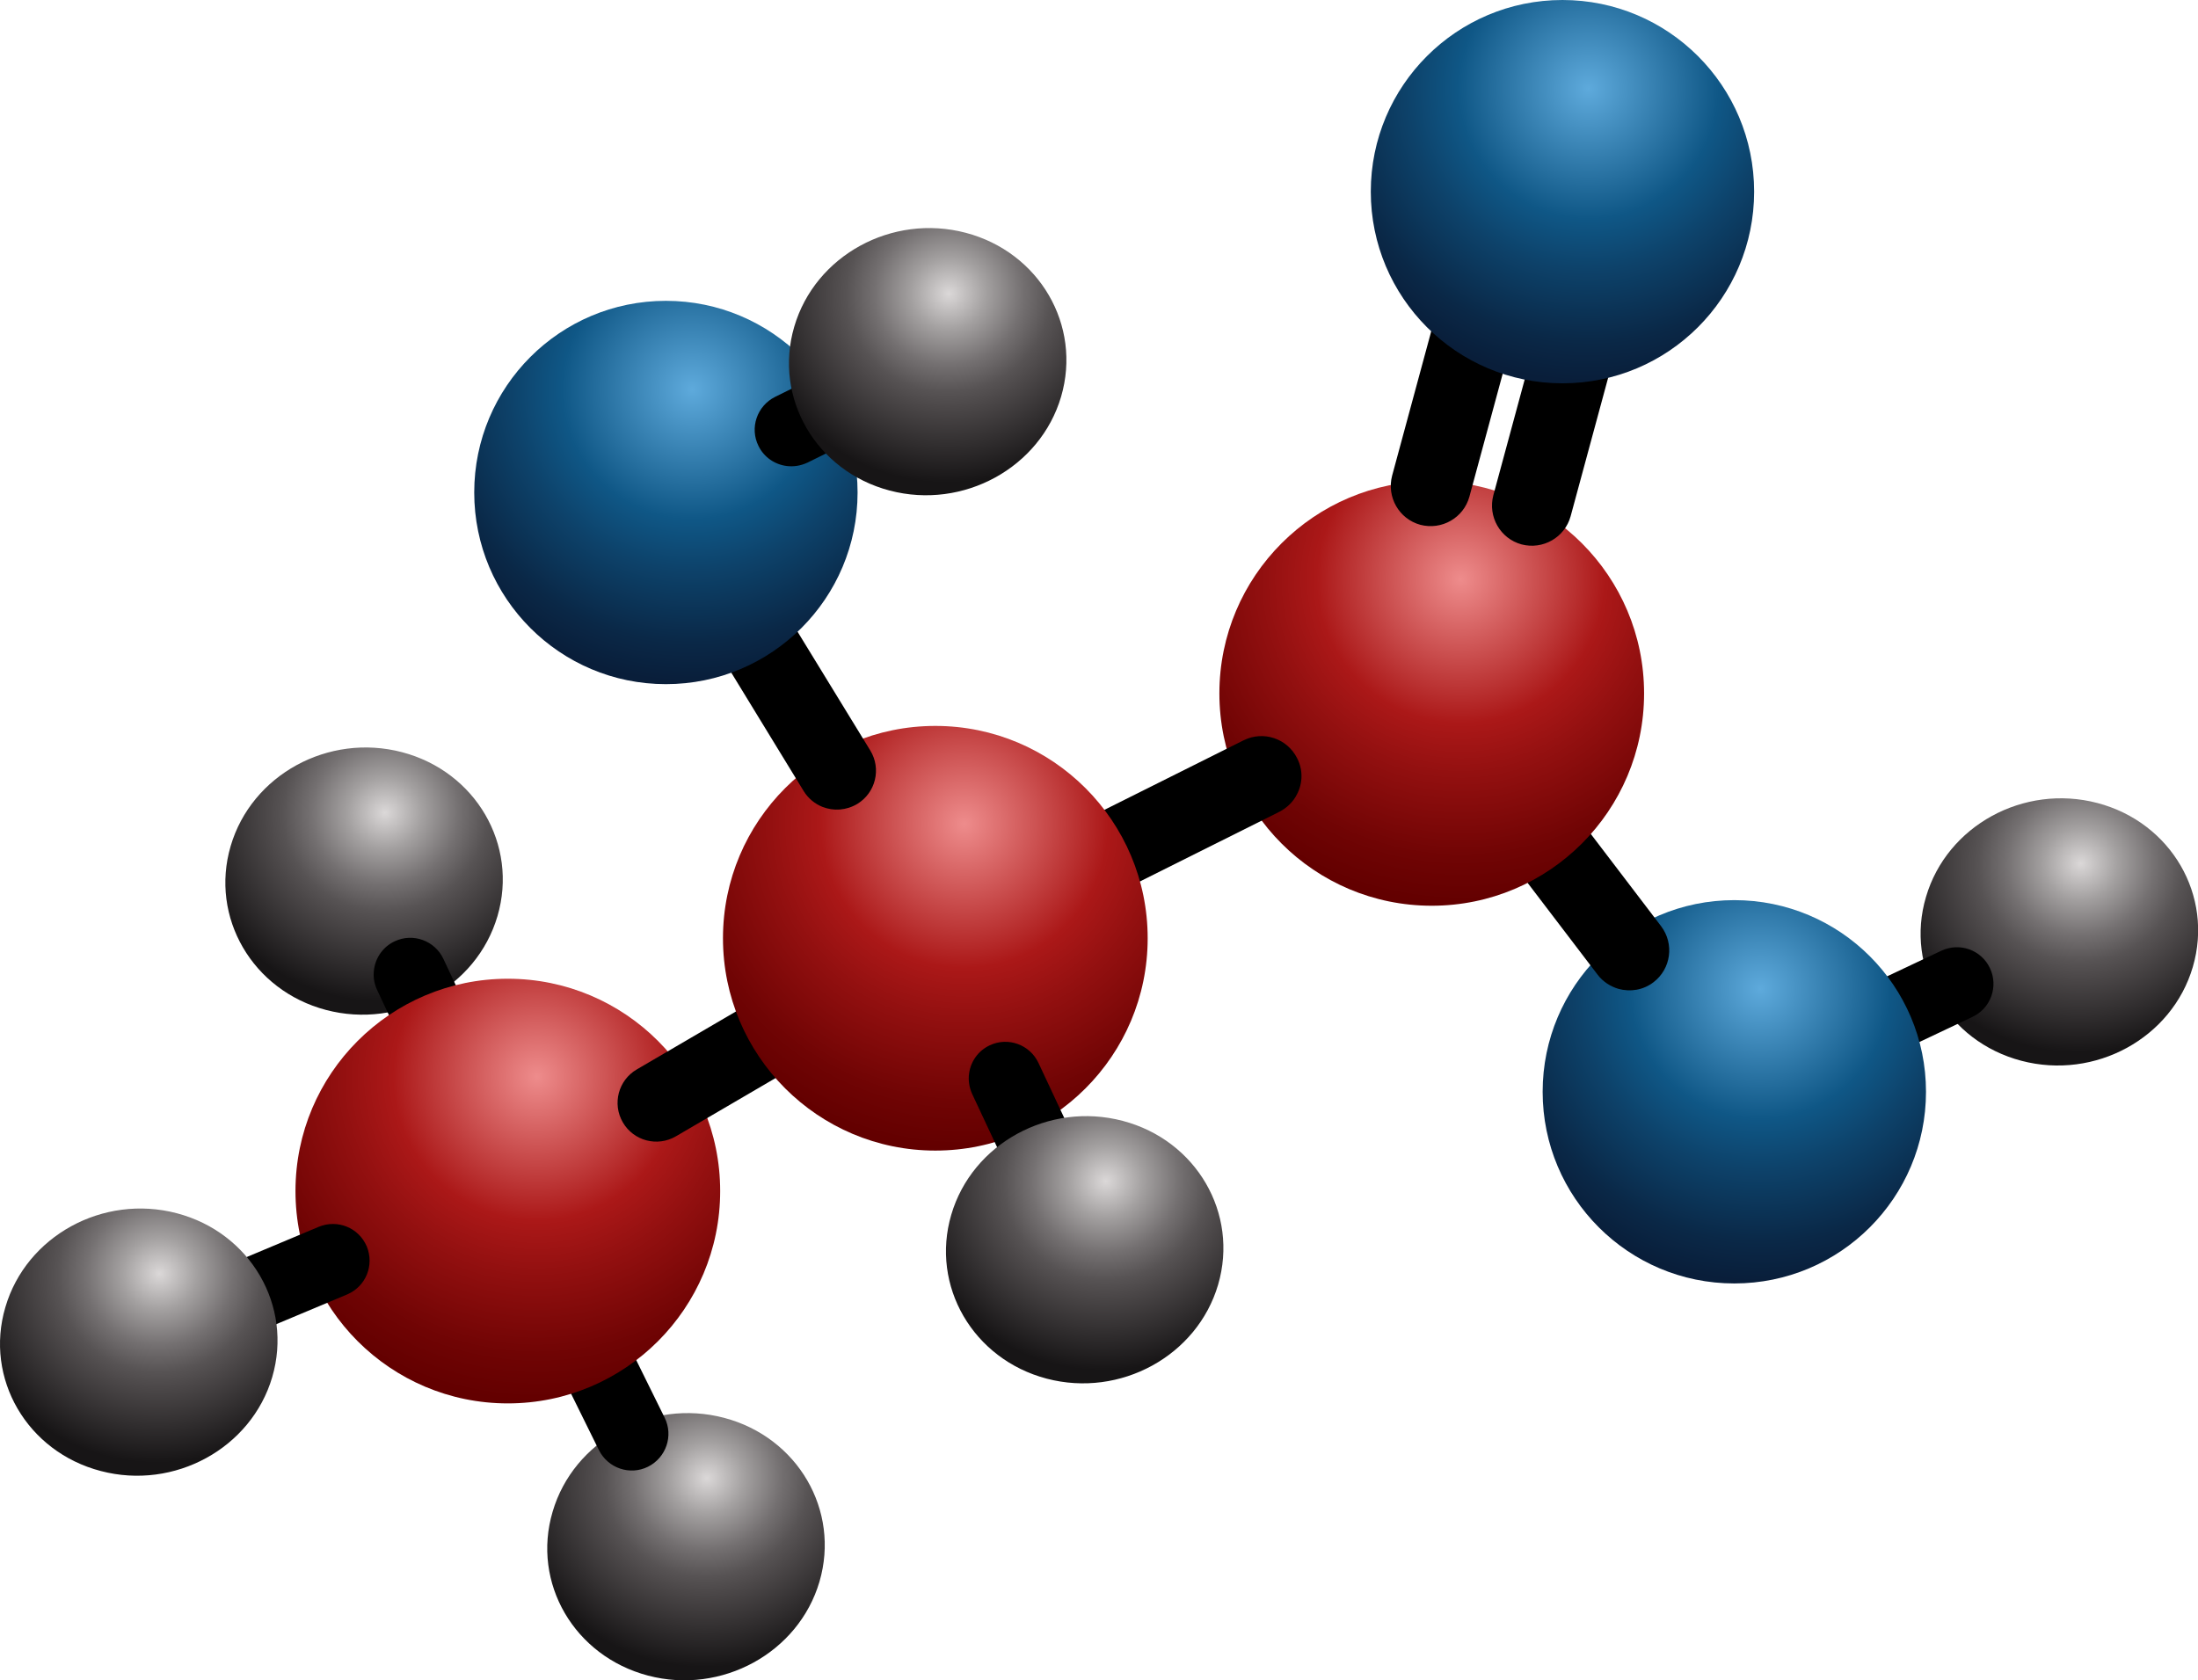
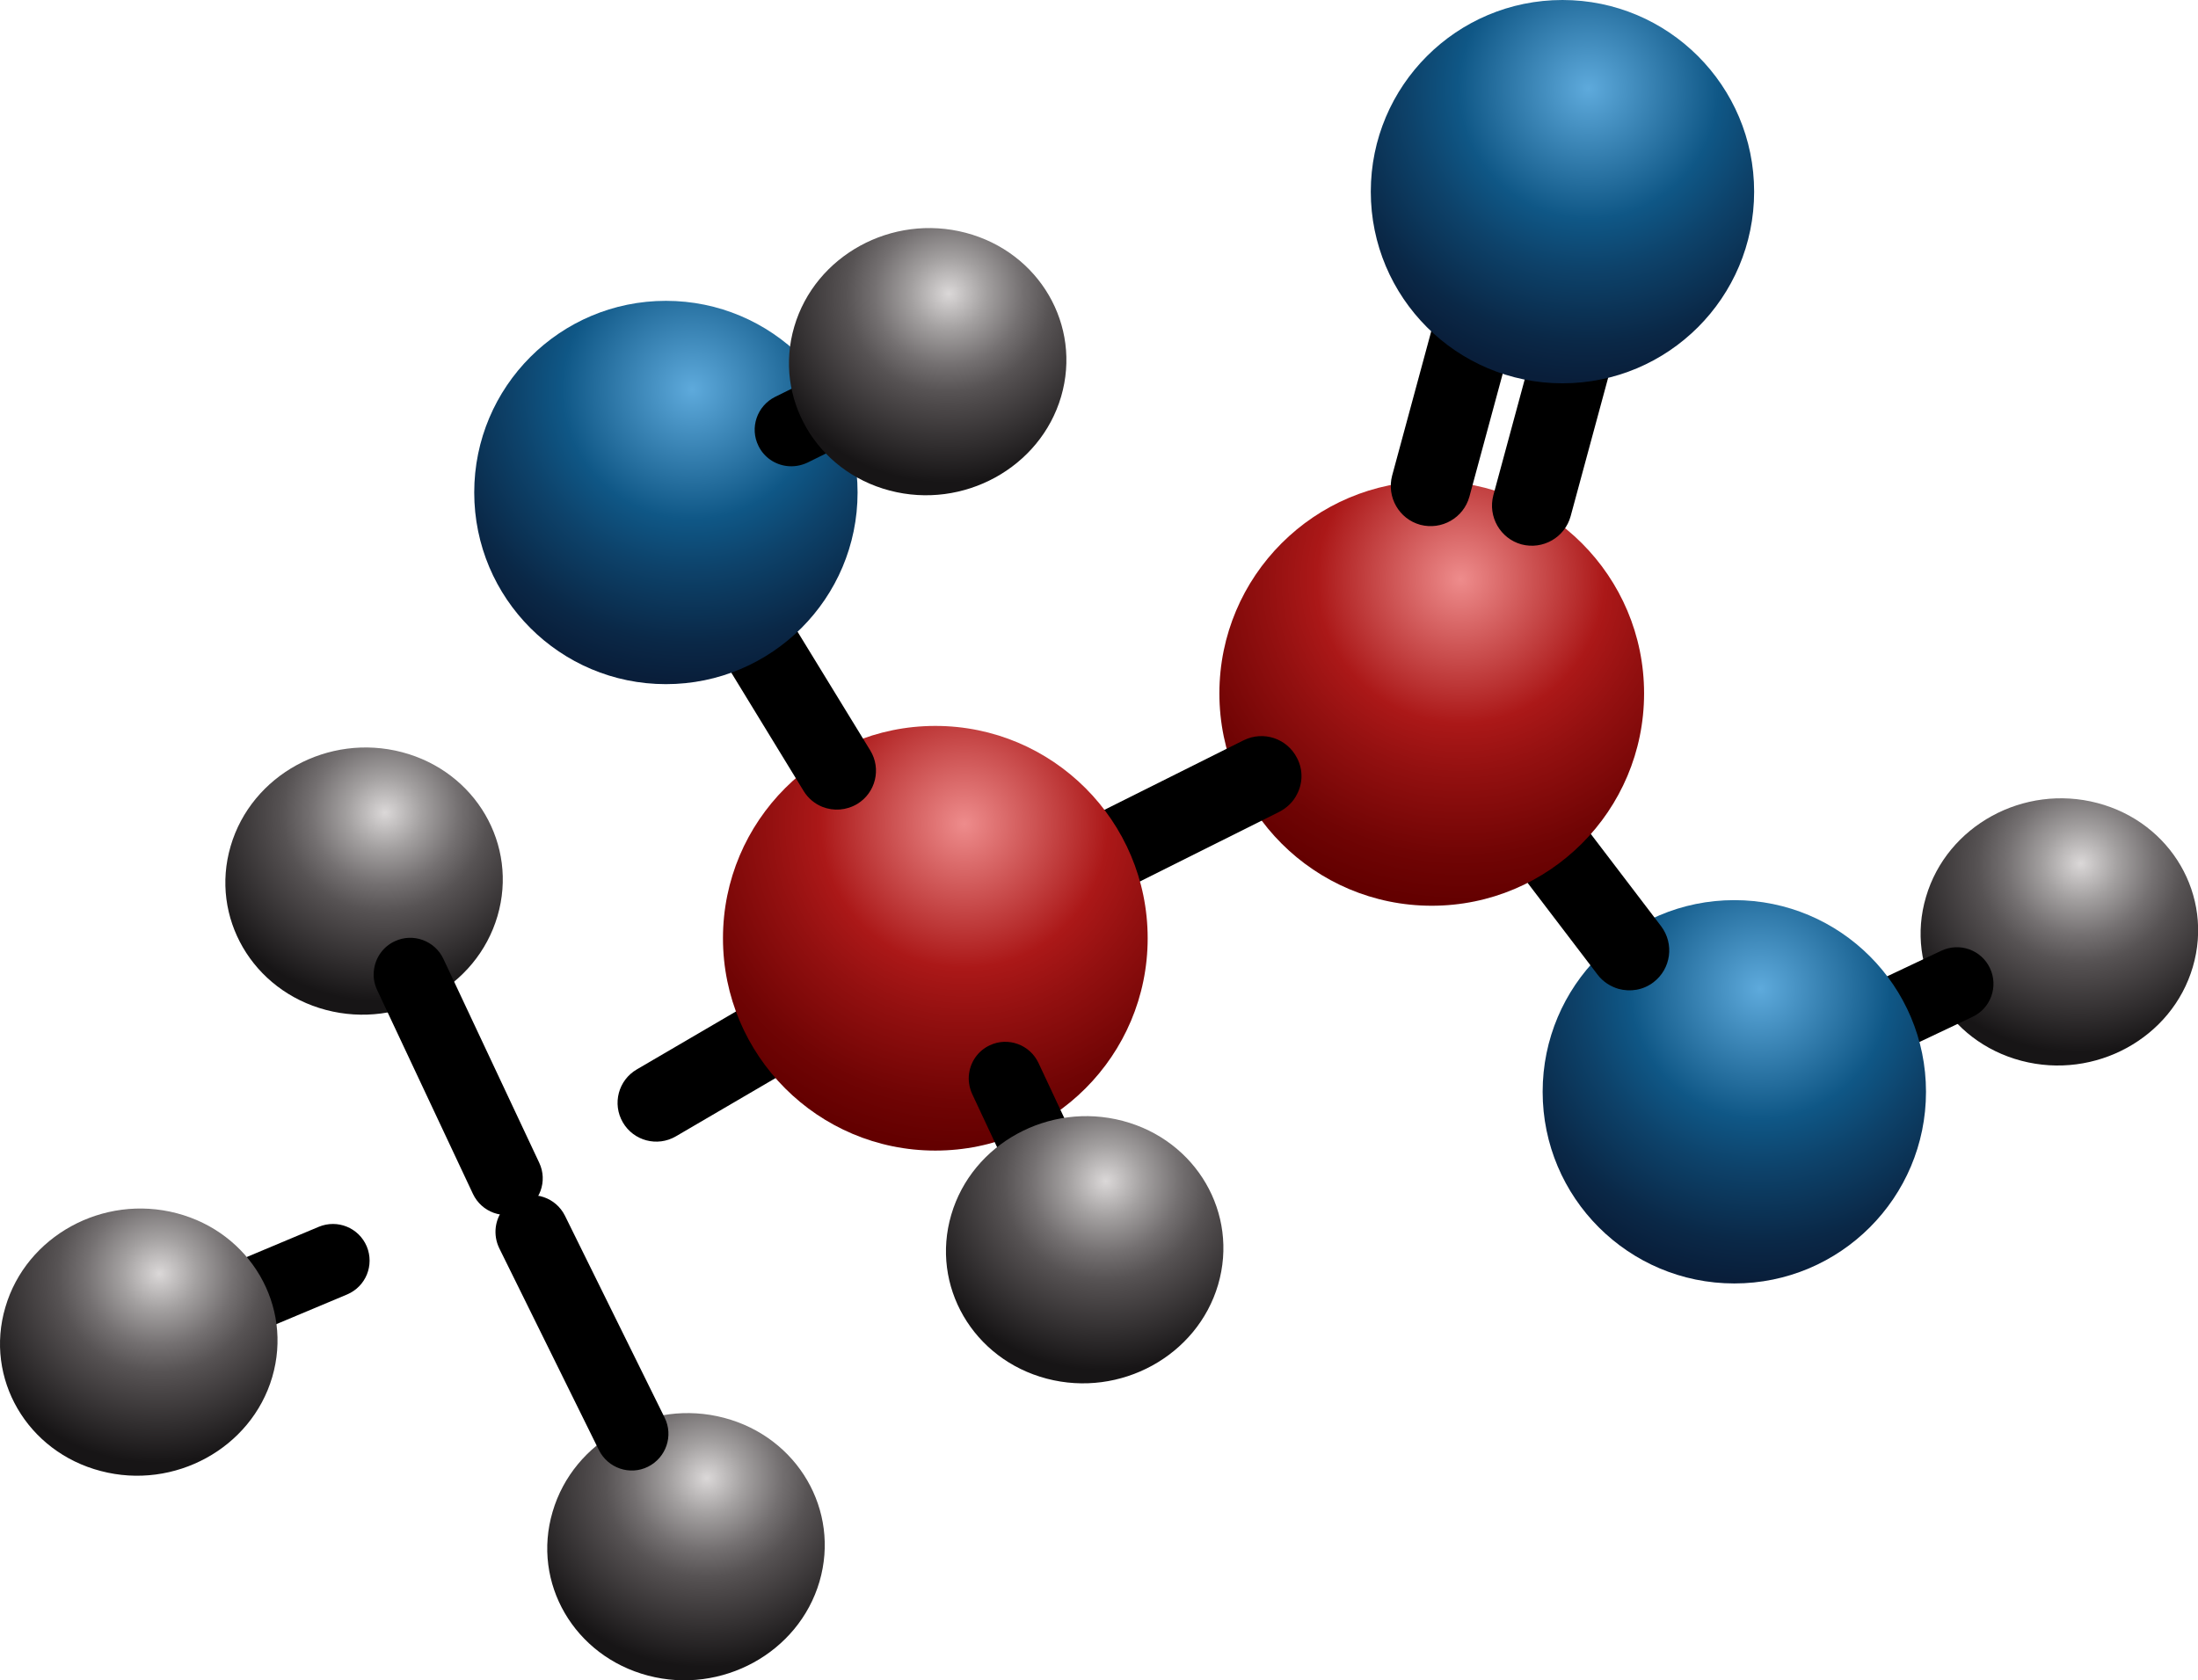
<svg xmlns="http://www.w3.org/2000/svg" x="0px" y="0px" viewBox="0 0 1020.6 780.3" style="enable-background:new 0 0 1020.6 780.3;" xml:space="preserve">
  <style type="text/css"> .st0{fill:url(#SVGID_1_);} .st1{fill:url(#SVGID_2_);} .st2{fill:url(#SVGID_3_);} .st3{fill:url(#SVGID_4_);} .st4{fill:url(#SVGID_5_);} .st5{fill:url(#SVGID_6_);} .st6{fill:url(#SVGID_7_);} .st7{fill:url(#SVGID_8_);} .st8{fill:url(#SVGID_9_);} .st9{fill:url(#SVGID_10_);} .st10{fill:url(#SVGID_11_);} .st11{fill:url(#SVGID_12_);} </style>
  <g id="Layer_3"> </g>
  <g id="Layer_2">
    <g>
      <radialGradient id="SVGID_1_" cx="168.494" cy="1742.056" r="104.505" gradientTransform="matrix(-0.839 -0.22 0.239 -0.81 -96.227 1825.546)" gradientUnits="userSpaceOnUse">
        <stop offset="0" style="stop-color:#DBD8D8" />
        <stop offset="0.192" style="stop-color:#A3A0A0" />
        <stop offset="0.379" style="stop-color:#747071" />
        <stop offset="0.521" style="stop-color:#575354" />
        <stop offset="0.602" style="stop-color:#4C4849" />
        <stop offset="1" style="stop-color:#171516" />
      </radialGradient>
      <path class="st0" d="M107.1,392.9c9.7-33.1,45.4-52.6,79.6-43.6c34.2,9,54,43,44.3,76.1c-9.7,33.1-45.4,52.6-79.6,43.6 C117.2,460,97.4,425.9,107.1,392.9z" />
      <radialGradient id="SVGID_2_" cx="-97.748" cy="1432.881" r="104.505" gradientTransform="matrix(-0.839 -0.22 0.239 -0.81 -96.227 1825.546)" gradientUnits="userSpaceOnUse">
        <stop offset="0" style="stop-color:#DBD8D8" />
        <stop offset="0.192" style="stop-color:#A3A0A0" />
        <stop offset="0.379" style="stop-color:#747071" />
        <stop offset="0.521" style="stop-color:#575354" />
        <stop offset="0.602" style="stop-color:#4C4849" />
        <stop offset="1" style="stop-color:#171516" />
      </radialGradient>
      <path class="st1" d="M256.6,702c9.7-33.1,45.4-52.6,79.6-43.6c34.2,9,54,43,44.3,76.1c-9.7,33-45.4,52.6-79.6,43.6 C266.7,769.1,246.8,735.1,256.6,702z" />
      <g>
        <path d="M173.7,450c0.8-5.4,4.2-10.4,9.6-12.9c8.5-4,18.6-0.3,22.6,8.2l44.5,94.7c4,8.5,0.3,18.6-8.2,22.6 c-8.5,4-18.6,0.3-22.6-8.2l-44.5-94.7C173.6,456.5,173.2,453.2,173.7,450z" />
      </g>
      <g>
        <path d="M230.2,569.9c0.7-5.5,4-10.5,9.3-13.1c8.4-4.2,18.6-0.7,22.8,7.7l46.3,93.8c4.2,8.4,0.7,18.6-7.7,22.8 c-8.4,4.2-18.6,0.7-22.8-7.7l-46.3-93.8C230.3,576.5,229.8,573.1,230.2,569.9z" />
      </g>
      <radialGradient id="SVGID_3_" cx="-1.612" cy="1673.509" r="151.152" gradientTransform="matrix(0.833 -0.553 0.553 0.833 -674.82 -894.999)" gradientUnits="userSpaceOnUse">
        <stop offset="0" style="stop-color:#EE8C8C" />
        <stop offset="0.443" style="stop-color:#AB1818" />
        <stop offset="0.599" style="stop-color:#931010" />
        <stop offset="0.856" style="stop-color:#700404" />
        <stop offset="0.995" style="stop-color:#630000" />
      </radialGradient>
-       <circle class="st2" cx="235.8" cy="553.1" r="98.6" />
      <radialGradient id="SVGID_4_" cx="-710.296" cy="1951.615" r="104.505" gradientTransform="matrix(-0.839 -0.22 0.239 -0.81 -96.227 1825.546)" gradientUnits="userSpaceOnUse">
        <stop offset="0" style="stop-color:#DBD8D8" />
        <stop offset="0.192" style="stop-color:#A3A0A0" />
        <stop offset="0.379" style="stop-color:#747071" />
        <stop offset="0.521" style="stop-color:#575354" />
        <stop offset="0.602" style="stop-color:#4C4849" />
        <stop offset="1" style="stop-color:#171516" />
      </radialGradient>
      <path class="st3" d="M894.3,416.5c9.7-33.1,45.4-52.6,79.6-43.6c34.2,9,54,43,44.3,76.1c-9.7,33.1-45.4,52.6-79.6,43.6 C904.3,483.6,884.5,449.5,894.3,416.5z" />
      <g>
        <path d="M811.6,518.4c-5.4-0.8-10.4-4.2-12.9-9.6c-4-8.5-0.4-18.6,8.1-22.6l94.6-44.7c8.5-4,18.6-0.4,22.6,8.1 c4,8.5,0.4,18.6-8.1,22.6L821.3,517C818.1,518.4,814.8,518.9,811.6,518.4z" />
      </g>
      <radialGradient id="SVGID_5_" cx="494.227" cy="1953.787" r="136.394" gradientTransform="matrix(0.833 -0.553 0.553 0.833 -674.82 -894.999)" gradientUnits="userSpaceOnUse">
        <stop offset="0" style="stop-color:#5EAADC" />
        <stop offset="0.443" style="stop-color:#0F5786" />
        <stop offset="0.616" style="stop-color:#0D426A" />
        <stop offset="0.862" style="stop-color:#0A2847" />
        <stop offset="0.995" style="stop-color:#091E3A" />
      </radialGradient>
      <circle class="st4" cx="805.3" cy="507" r="89" />
      <g>
        <path d="M751.5,459.2c-3.7-1.1-7.2-3.3-9.7-6.6l-95.5-125.3c-6.2-8.2-4.6-19.8,3.5-26c8.2-6.2,19.8-4.6,26,3.5l95.5,125.3 c6.2,8.2,4.6,19.8-3.5,26C763,459.8,757,460.7,751.5,459.2z" />
      </g>
      <radialGradient id="SVGID_6_" cx="483.558" cy="1718.329" r="151.152" gradientTransform="matrix(0.833 -0.553 0.553 0.833 -674.82 -894.999)" gradientUnits="userSpaceOnUse">
        <stop offset="0" style="stop-color:#EE8C8C" />
        <stop offset="0.443" style="stop-color:#AB1818" />
        <stop offset="0.599" style="stop-color:#931010" />
        <stop offset="0.856" style="stop-color:#700404" />
        <stop offset="0.995" style="stop-color:#630000" />
      </radialGradient>
      <circle class="st5" cx="664.8" cy="322" r="98.6" />
      <g>
        <path d="M602.3,368.7c-1.7,3.5-4.6,6.4-8.3,8.3l-140.9,70.4c-9.2,4.6-20.3,0.9-24.9-8.3c-4.6-9.2-0.9-20.3,8.3-24.9l140.9-70.4 c9.2-4.6,20.3-0.9,24.9,8.3C605.1,357.5,604.9,363.7,602.3,368.7z" />
      </g>
      <g>
        <path d="M453.2,442.1c-1.5,3.5-4,6.5-7.5,8.5l-131.9,77.1c-8.6,5-19.6,2.1-24.6-6.5c-5-8.6-2.1-19.6,6.5-24.6l131.9-77.1 c8.6-5,19.6-2.1,24.6,6.5C455.2,431.1,455.4,437.1,453.2,442.1z" />
      </g>
      <g>
        <path d="M722.8,66.8c1.4,3.6,1.8,7.7,0.7,11.7l-41.2,152.1c-2.7,9.9-12.9,15.7-22.8,13.1c-9.9-2.7-15.7-12.9-13.1-22.8 l41.2-152.1c2.7-9.9,12.9-15.7,22.8-13.1C716.3,57.3,720.7,61.6,722.8,66.8z" />
      </g>
      <g>
        <path d="M769.8,75.9c1.4,3.6,1.8,7.7,0.7,11.7l-41.2,152.1c-2.7,9.9-12.9,15.7-22.8,13.1c-9.9-2.7-15.7-12.9-13.1-22.8 l41.2-152.1c2.7-9.9,12.9-15.7,22.8-13.1C763.3,66.4,767.7,70.6,769.8,75.9z" />
      </g>
      <radialGradient id="SVGID_7_" cx="659.009" cy="1561.372" r="136.394" gradientTransform="matrix(0.833 -0.553 0.553 0.833 -674.82 -894.999)" gradientUnits="userSpaceOnUse">
        <stop offset="0" style="stop-color:#5EAADC" />
        <stop offset="0.443" style="stop-color:#0F5786" />
        <stop offset="0.616" style="stop-color:#0D426A" />
        <stop offset="0.862" style="stop-color:#0A2847" />
        <stop offset="0.995" style="stop-color:#091E3A" />
      </radialGradient>
      <circle class="st6" cx="725.5" cy="89" r="89" />
      <radialGradient id="SVGID_8_" cx="228.623" cy="1685.537" r="151.152" gradientTransform="matrix(0.833 -0.553 0.553 0.833 -674.82 -894.999)" gradientUnits="userSpaceOnUse">
        <stop offset="0" style="stop-color:#EE8C8C" />
        <stop offset="0.443" style="stop-color:#AB1818" />
        <stop offset="0.599" style="stop-color:#931010" />
        <stop offset="0.856" style="stop-color:#700404" />
        <stop offset="0.995" style="stop-color:#630000" />
      </radialGradient>
      <circle class="st7" cx="434.3" cy="435.7" r="98.6" />
      <g>
        <path d="M450,498.3c0.8-5.4,4.2-10.4,9.6-12.9c8.5-4,18.6-0.3,22.6,8.2l44.4,94.8c4,8.5,0.3,18.6-8.2,22.6 c-8.5,4-18.6,0.3-22.6-8.2L451.4,508C450,504.9,449.5,501.5,450,498.3z" />
      </g>
      <g>
        <path d="M54.9,642.6c-5.4-1-10.2-4.7-12.5-10.1c-3.6-8.7,0.4-18.6,9.1-22.3l96.5-40.5c8.7-3.6,18.6,0.4,22.3,9.1 c3.6,8.7-0.4,18.6-9.1,22.3l-96.5,40.5C61.4,642.9,58,643.2,54.9,642.6z" />
      </g>
      <g>
        <path d="M381.9,374.7c-3.5-1.4-6.6-3.9-8.7-7.3L293.5,237c-5.2-8.5-2.5-19.6,6-24.8c8.5-5.2,19.6-2.5,24.8,6l79.8,130.3 c5.2,8.5,2.5,19.6-6,24.8C392.9,376.4,387,376.7,381.9,374.7z" />
      </g>
      <radialGradient id="SVGID_9_" cx="-257.629" cy="1646.516" r="104.505" gradientTransform="matrix(-0.839 -0.22 0.239 -0.81 -96.227 1825.546)" gradientUnits="userSpaceOnUse">
        <stop offset="0" style="stop-color:#DBD8D8" />
        <stop offset="0.192" style="stop-color:#A3A0A0" />
        <stop offset="0.379" style="stop-color:#747071" />
        <stop offset="0.521" style="stop-color:#575354" />
        <stop offset="0.602" style="stop-color:#4C4849" />
        <stop offset="1" style="stop-color:#171516" />
      </radialGradient>
      <path class="st8" d="M441.7,564.1c9.7-33.1,45.4-52.6,79.6-43.6c34.2,9,54,43,44.3,76.1c-9.7,33-45.4,52.6-79.6,43.6 C451.8,631.2,432,597.1,441.7,564.1z" />
      <radialGradient id="SVGID_10_" cx="234.967" cy="1447.486" r="136.394" gradientTransform="matrix(0.833 -0.553 0.553 0.833 -674.82 -894.999)" gradientUnits="userSpaceOnUse">
        <stop offset="0" style="stop-color:#5EAADC" />
        <stop offset="0.443" style="stop-color:#0F5786" />
        <stop offset="0.616" style="stop-color:#0D426A" />
        <stop offset="0.862" style="stop-color:#0A2847" />
        <stop offset="0.995" style="stop-color:#091E3A" />
      </radialGradient>
      <circle class="st9" cx="309.2" cy="228.7" r="89" />
      <g>
        <path d="M365.3,216.4c-5.5-0.7-10.5-4-13.1-9.3c-4.2-8.4-0.7-18.6,7.7-22.8l93.8-46.4c8.4-4.2,18.6-0.7,22.8,7.7 c4.2,8.4,0.7,18.6-7.7,22.8l-93.8,46.4C371.8,216.3,368.5,216.8,365.3,216.4z" />
      </g>
      <radialGradient id="SVGID_11_" cx="-42.43" cy="2096.961" r="104.505" gradientTransform="matrix(-0.839 -0.22 0.239 -0.81 -96.227 1825.546)" gradientUnits="userSpaceOnUse">
        <stop offset="0" style="stop-color:#DBD8D8" />
        <stop offset="0.192" style="stop-color:#A3A0A0" />
        <stop offset="0.379" style="stop-color:#747071" />
        <stop offset="0.521" style="stop-color:#575354" />
        <stop offset="0.602" style="stop-color:#4C4849" />
        <stop offset="1" style="stop-color:#171516" />
      </radialGradient>
      <path class="st10" d="M368.8,151.7c9.7-33.1,45.4-52.6,79.6-43.6c34.2,9,54,43,44.3,76.1c-9.7,33-45.4,52.6-79.6,43.6 C378.9,218.8,359.1,184.7,368.8,151.7z" />
      <radialGradient id="SVGID_12_" cx="214.454" cy="1465.296" r="104.505" gradientTransform="matrix(-0.839 -0.22 0.239 -0.81 -96.227 1825.546)" gradientUnits="userSpaceOnUse">
        <stop offset="0" style="stop-color:#DBD8D8" />
        <stop offset="0.192" style="stop-color:#A3A0A0" />
        <stop offset="0.379" style="stop-color:#747071" />
        <stop offset="0.521" style="stop-color:#575354" />
        <stop offset="0.602" style="stop-color:#4C4849" />
        <stop offset="1" style="stop-color:#171516" />
      </radialGradient>
      <path class="st11" d="M2.5,607c9.7-33.1,45.4-52.6,79.6-43.6c34.2,9,54,43,44.3,76.1c-9.7,33-45.4,52.6-79.6,43.6 C12.6,674.2-7.3,640.1,2.5,607z" />
    </g>
  </g>
</svg>